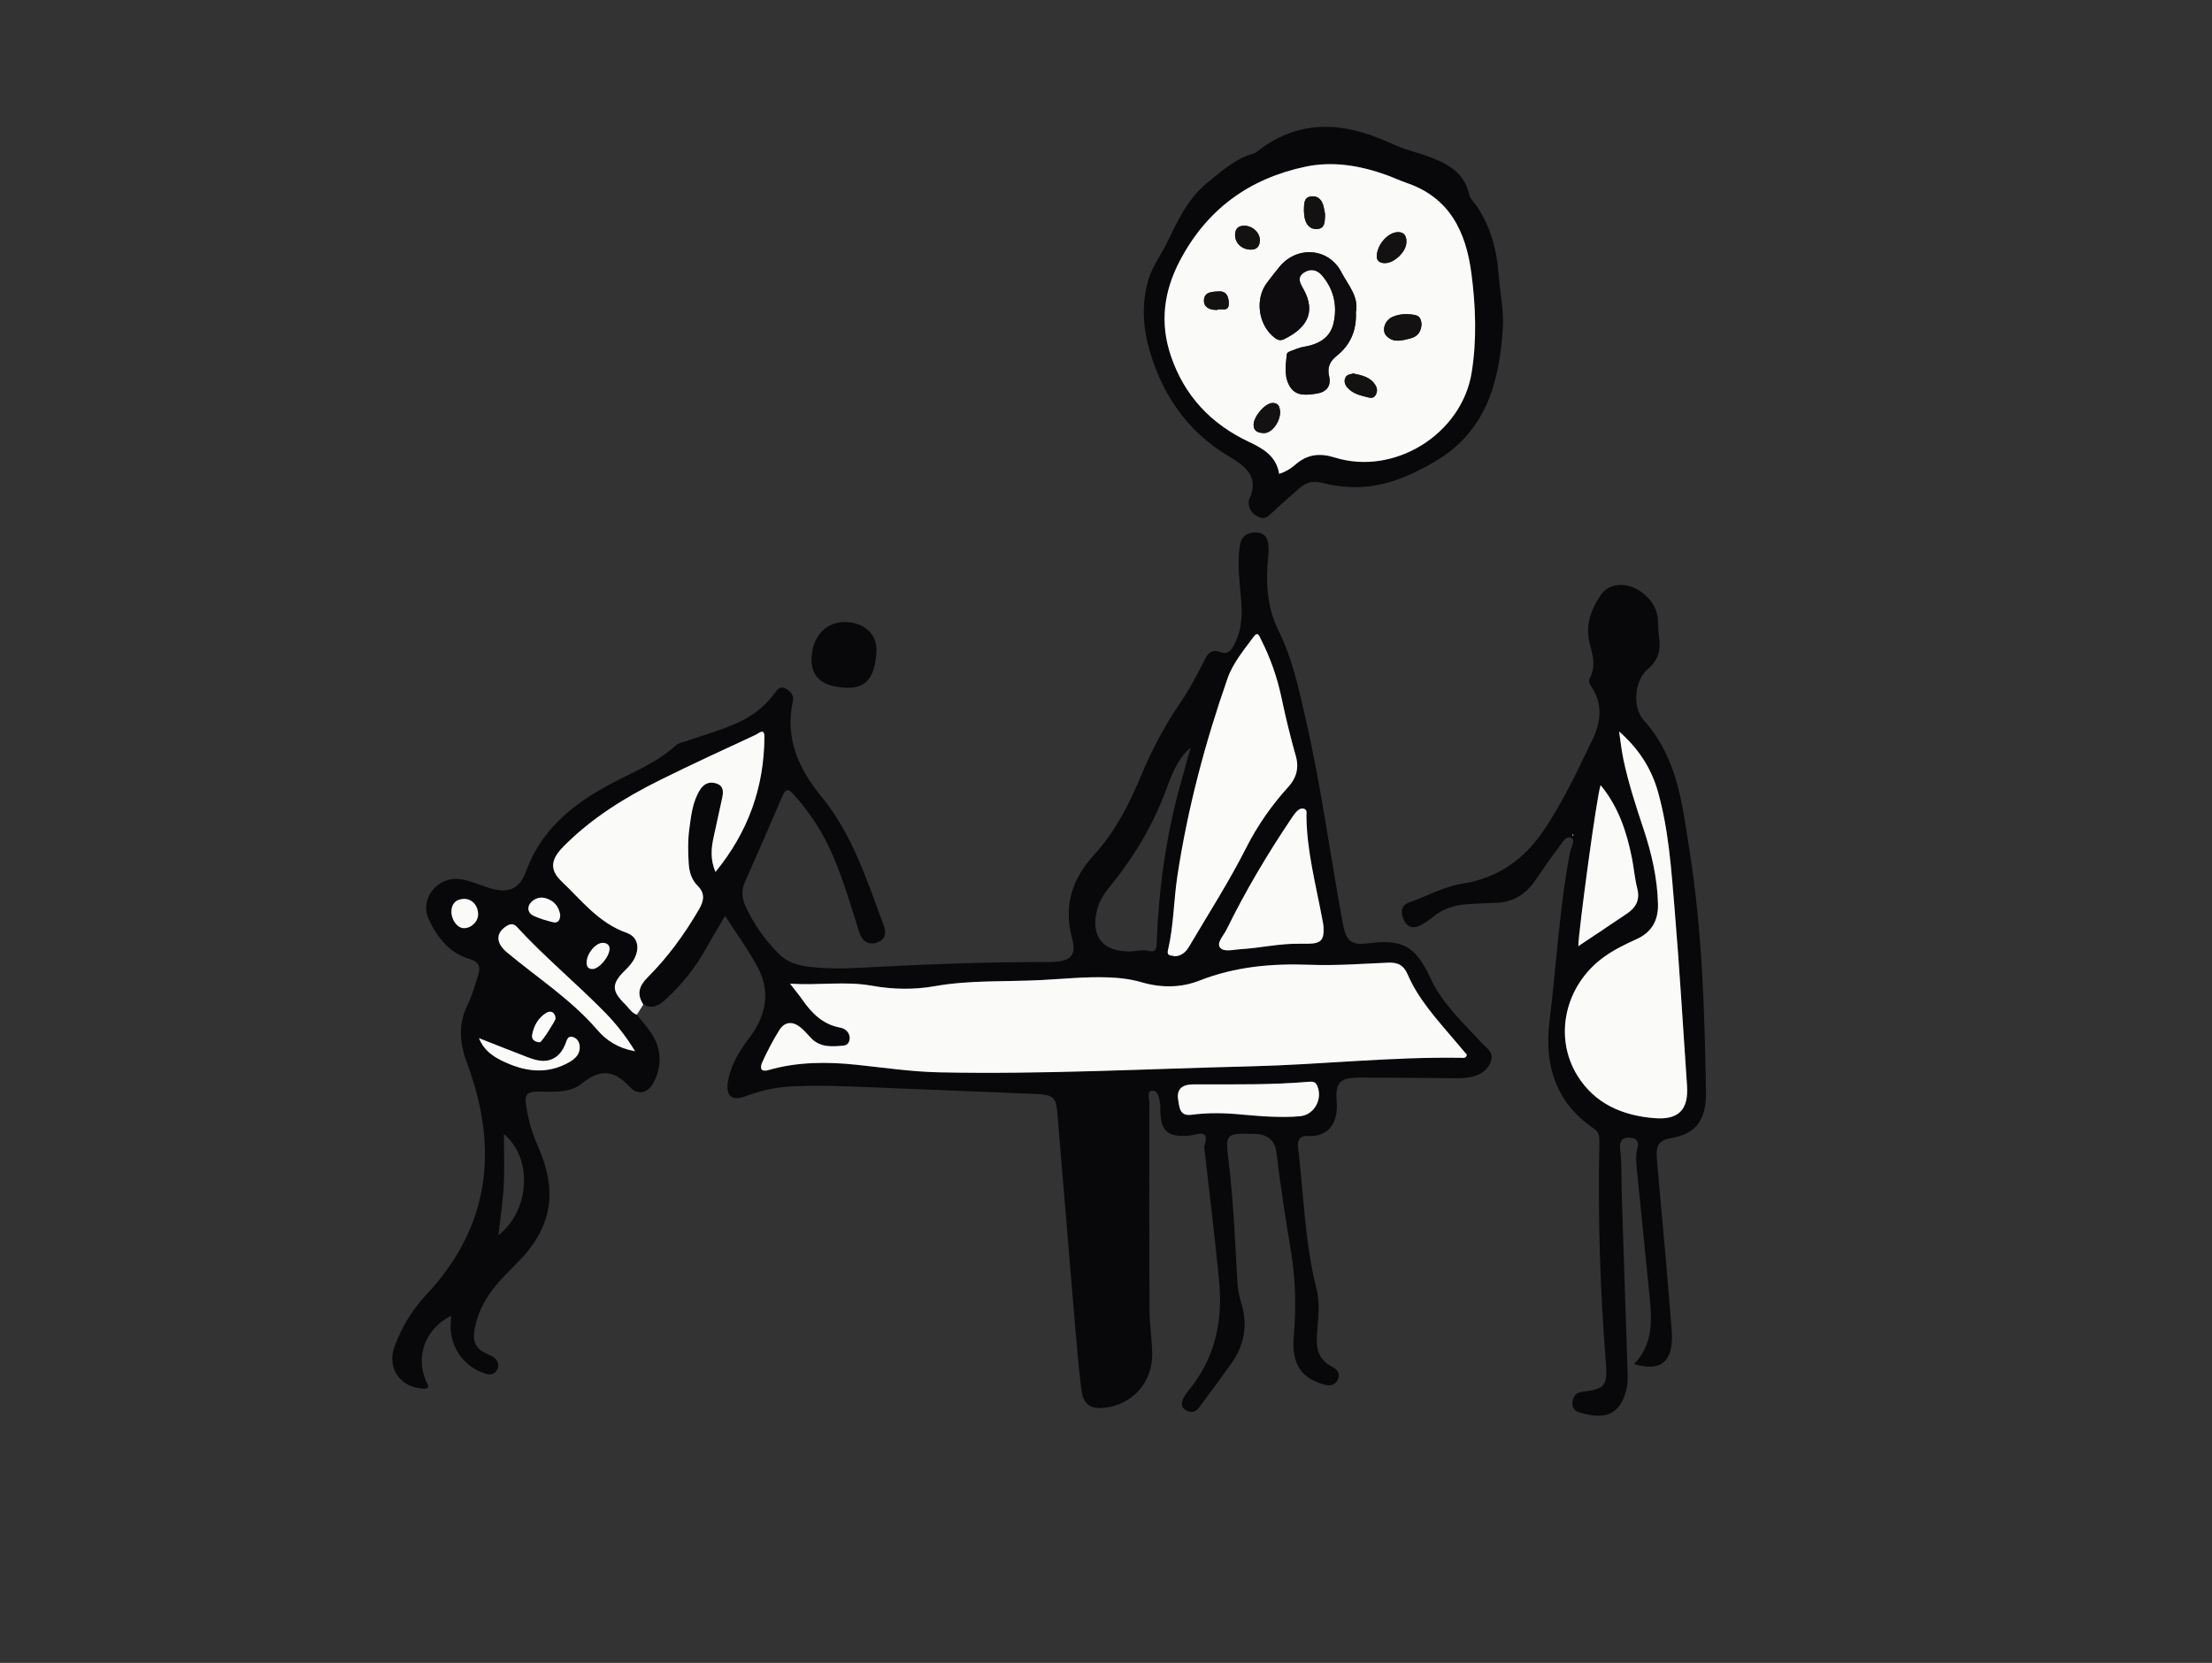
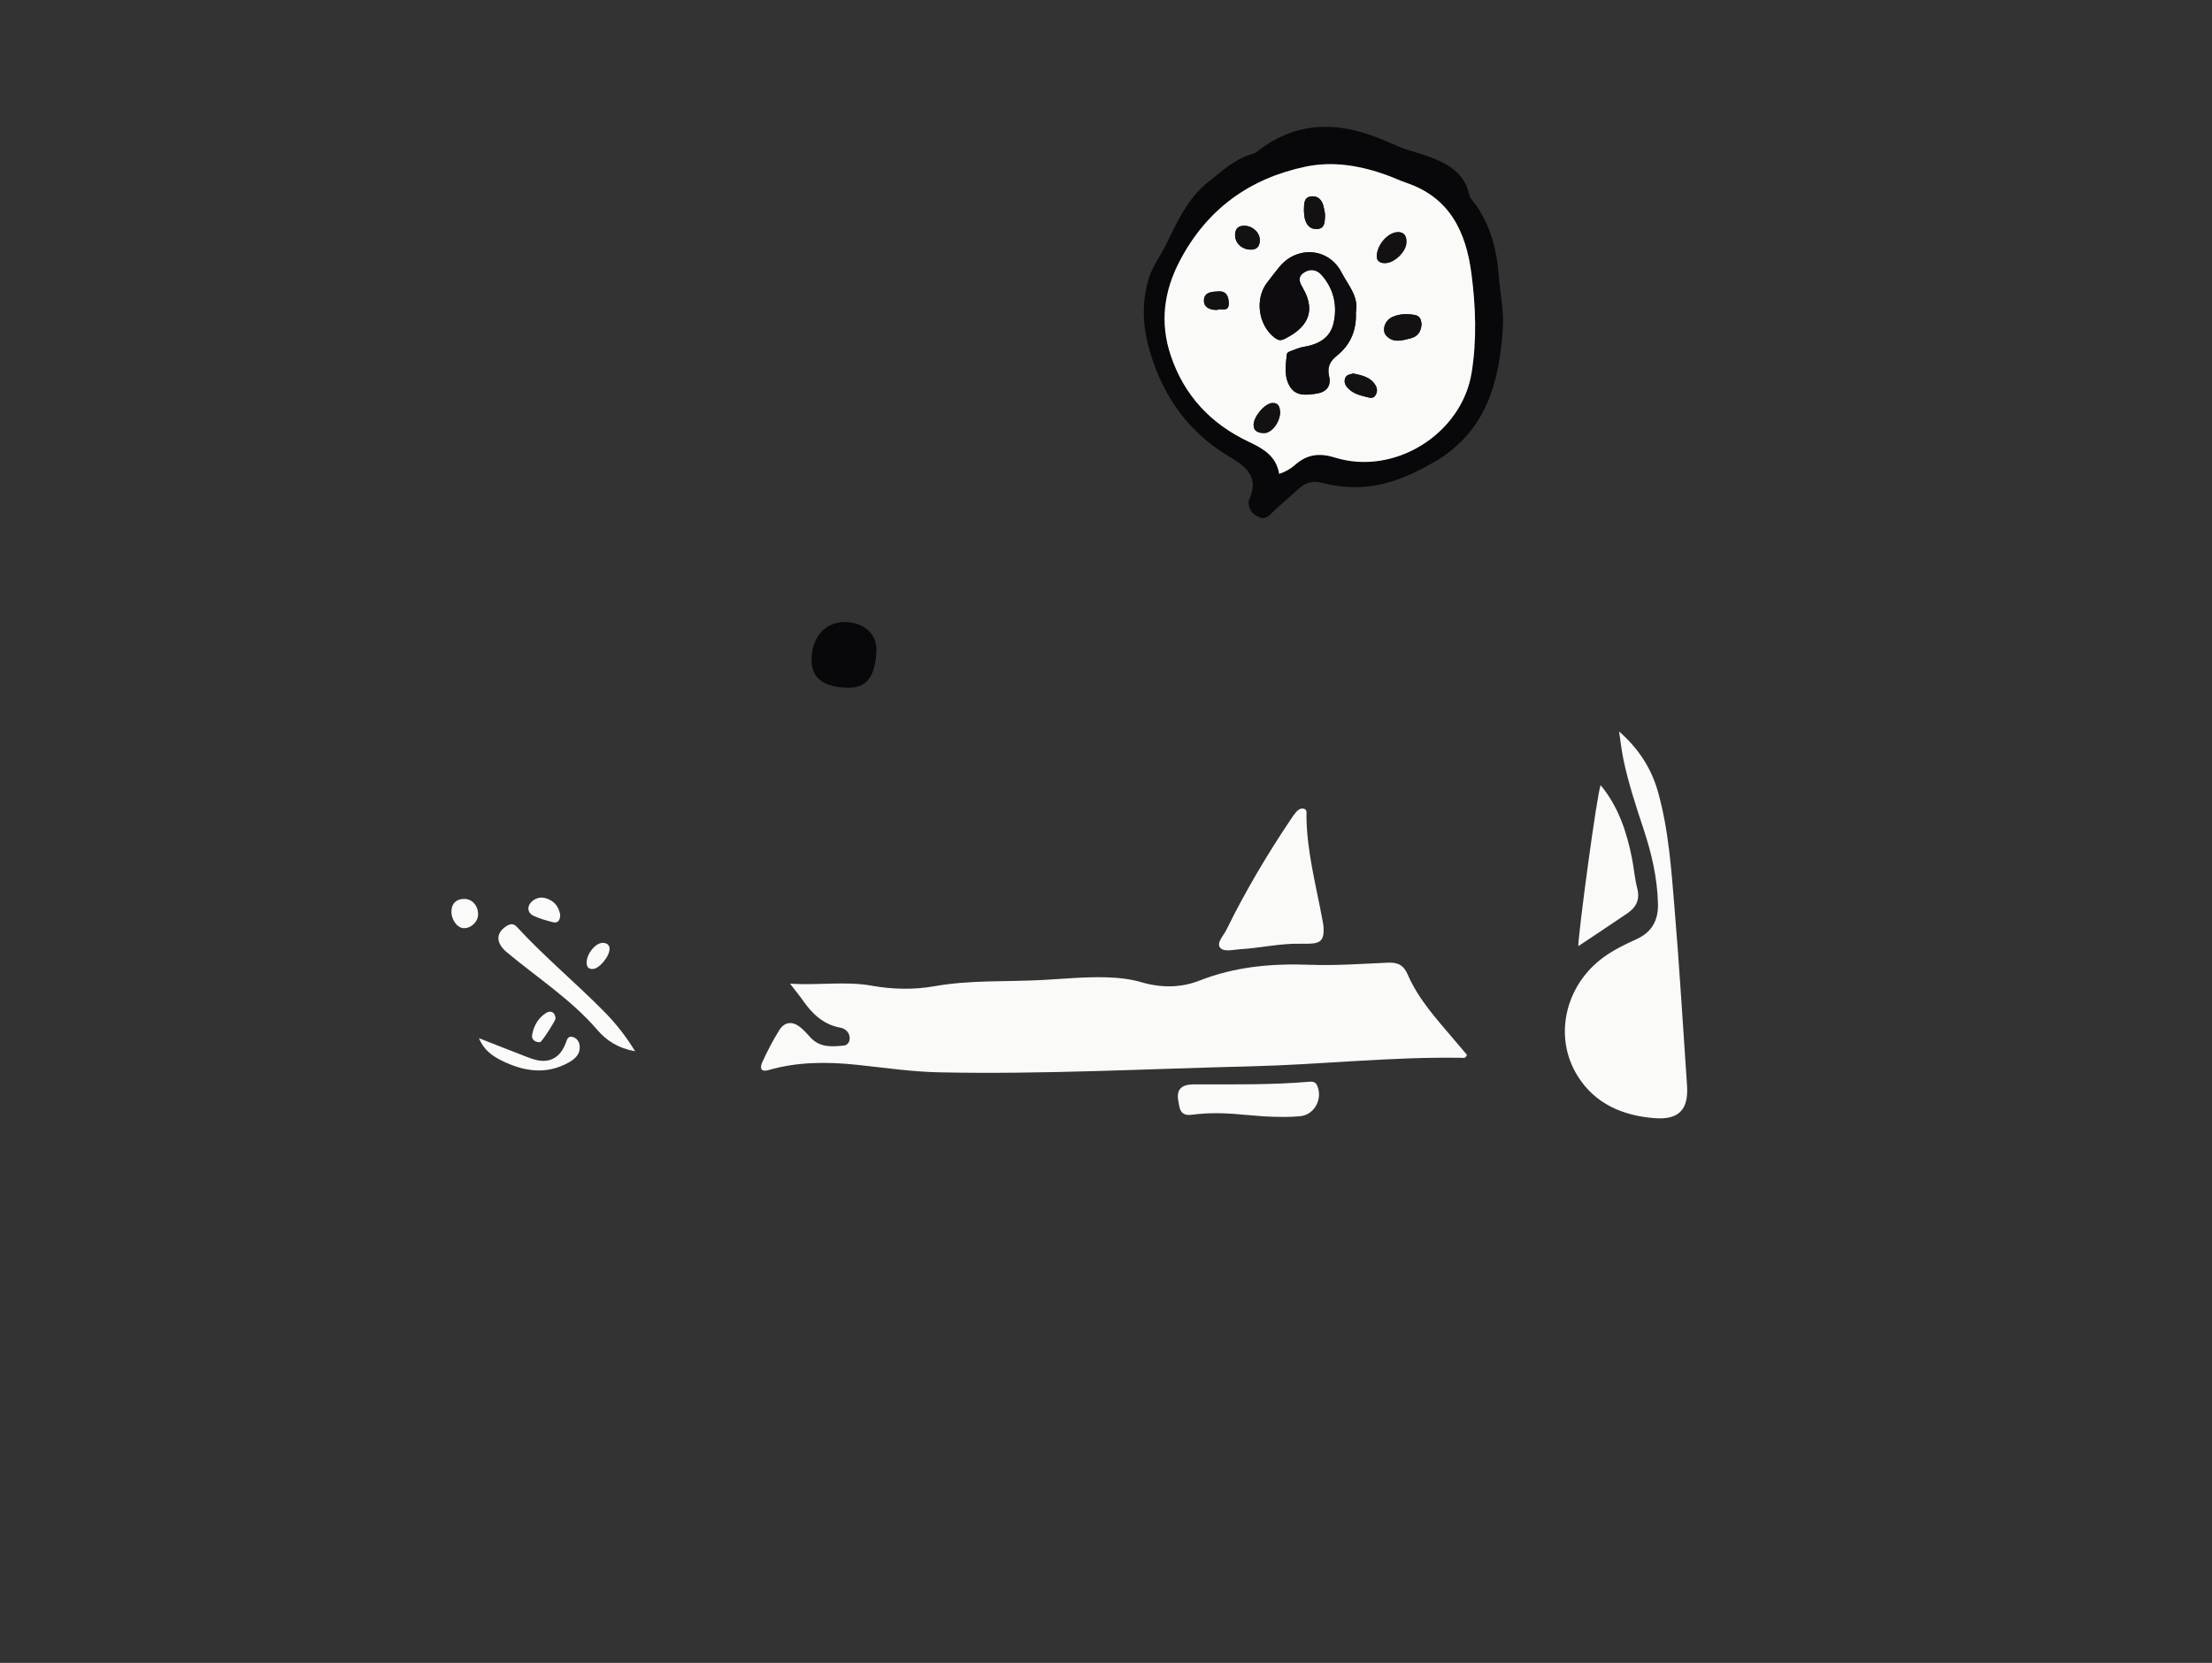
<svg xmlns="http://www.w3.org/2000/svg" version="1.1" id="Calque_1" x="0px" y="0px" width="516px" height="388px" viewBox="0 0 516 388" enable-background="new 0 0 516 388" xml:space="preserve">
  <rect x="0" y="0" width="516" height="388" fill="#333333" stroke="none" />
  <g>
    <g>
-       <path fill="#08080A" d="M148.57,236.762c0.981,1.228,2.008,2.424,2.936,3.691c2.701,3.691,3.091,7.668,1.143,11.784    c-1.328,2.806-3.742,3.551-5.811,1.314c-3.685-3.984-6.915-4.144-11.14-0.714c-2.866,2.327-6.854,1.87-10.407,1.864    c-2.538-0.004-2.91,1.042-2.584,3.153c0.511,3.314,1.391,6.504,2.755,9.567c4.798,10.77,3.311,19.195-5.077,27.522    c-3.755,3.728-7.418,7.444-9.023,12.672c-0.467,1.52-0.895,3.048-0.791,4.652c0.125,1.923,1.455,2.892,3.023,3.64    c0.823,0.393,1.735,0.677,2.259,1.494c0.552,0.861,0.498,1.744-0.125,2.557c-0.75,0.977-1.724,0.818-2.723,0.489    c-5.238-1.725-8.513-6.947-7.802-12.428c0.041-0.317,0.005-0.644,0.005-1.01c-6.002,3.094-8.35,9.339-5.82,15.276    c0.214,0.503,0.836,1.096,0.319,1.541c-0.342,0.294-1.107,0.19-1.666,0.125c-5.058-0.589-7.769-5.066-5.983-9.852    c1.682-4.508,4.166-8.565,7.433-12.057c14.952-15.983,16.812-34.288,9.432-54.061c-1.79-4.796-2.036-9.102,0.223-13.687    c1.059-2.149,1.67-4.524,2.417-6.819c0.619-1.902,0.101-3.105-2.025-3.721c-4.782-1.386-7.602-5.113-9.538-9.304    c-2.218-4.803,2.153-10.065,7.369-9.315c2.422,0.348,4.609,1.424,6.92,2.115c4.222,1.263,6.898,0.261,8.395-3.877    c3.398-9.391,10.365-15.271,18.733-19.905c5.522-3.058,11.562-5.228,16.314-9.612c0.511-0.471,1.36-0.59,2.064-0.837    c4.164-1.462,8.443-2.599,12.465-4.455c3.315-1.53,6.113-3.709,8.31-6.637c0.655-0.873,1.277-1.955,2.593-1.313    c1.179,0.576,2.107,1.584,1.794,2.992c-1.921,8.637,1.397,15.864,6.601,22.196c7.292,8.873,10.635,19.515,14.529,29.951    c0.613,1.643,0.73,3.351-1.417,4.146c-1.851,0.685-3.505-0.095-4.218-2.355c-1.903-6.032-3.684-12.095-6.169-17.933    c-2.247-5.277-5.339-9.958-9.128-14.236c-1.324-1.494-1.934-1.271-2.679,0.476c-2.842,6.664-5.761,13.295-8.694,19.92    c-0.837,1.891-0.752,3.687,0.075,5.542c1.924,4.32,4.63,8.091,7.978,11.4c2.35,2.322,5.424,2.756,8.525,3.038    c5,0.453,9.998,0.074,14.985-0.189c12.982-0.686,25.969-1.082,38.969-1.099c0.5-0.001,1.001,0.007,1.499-0.022    c4.101-0.234,5.317-1.587,4.249-5.608c-1.989-7.492,0.009-13.727,5.115-19.318c4.894-5.359,8.182-11.748,10.946-18.382    c2.51-6.026,5.51-11.757,9.193-17.141c2.215-3.238,4.041-6.709,5.776-10.215c0.822-1.662,1.913-2.271,3.595-1.619    c1.527,0.592,2.313-0.126,3.002-1.346c1.793-3.173,2.159-6.574,1.891-10.146c-0.329-4.391-1.012-8.779-0.385-13.201    c0.249-1.76,1.114-2.974,2.966-3.188c2.027-0.234,3.47,0.492,3.695,2.71c0.1,0.983,0.09,1.995-0.014,2.979    c-0.625,5.907-0.277,11.786,2.374,17.112c3.316,6.663,4.794,13.81,6.424,20.927c3.604,15.74,5.688,31.763,8.635,47.627    c0.73,3.928,1.94,4.995,5.914,4.47c7.983-1.055,11.082,0.702,14.508,8.143c2.745,5.96,7.549,10.307,11.878,15.022    c1.147,1.249,2.95,2.204,2.222,4.352c-0.747,2.205-2.572,3.226-4.686,3.685c-1.206,0.262-2.483,0.271-3.727,0.266    c-7.415-0.028-14.831-0.112-22.246-0.138c-4.548-0.016-5.713,1.14-5.322,5.675c0.365,4.231-1.391,8.271-6.813,7.953    c-1.688-0.099-2.4,0.895-2.202,2.557c1.314,11.069,1.564,22.277,4.317,33.157c0.902,3.565,0.326,7.138,0.08,10.696    c-0.226,3.265,0.428,5.91,3.642,7.492c1.2,0.591,1.939,1.688,1.155,3.108c-0.742,1.343-1.923,1.328-3.259,0.948    c-5.2-1.479-7.483-4.823-6.935-11.115c0.575-6.604,0.46-13.16-0.612-19.678c-1.27-7.723-2.515-15.446-3.411-23.224    c-0.338-2.932-2.088-4.354-5.085-4.425c-6.838-0.16-6.891-0.154-6.074,6.535c1.151,9.433,1.506,18.918,2.055,28.393    c0.091,1.561,0.465,3.136,0.917,4.641c1.495,4.976,0.725,9.582-2.213,13.793c-2.477,3.55-5.115,6.988-7.665,10.488    c-0.848,1.164-1.923,1.286-3.068,0.632c-1.201-0.686-1.069-1.793-0.557-2.842c0.324-0.664,0.773-1.282,1.244-1.856    c6.014-7.322,7.936-15.87,7.085-25.058c-0.974-10.516-2.307-20.999-3.485-31.496c-0.009-0.082-0.061-0.175-0.037-0.244    c1.541-4.486-1.684-2.732-3.483-2.584c-5.066,0.417-6.67-0.989-6.75-6.108c-0.008-0.5,0.055-1.013-0.036-1.496    c-0.233-1.23-0.503-2.97-1.86-2.863c-1.294,0.103-0.637,1.817-0.639,2.787c-0.034,16.081-0.049,32.163,0.031,48.245    c0.017,3.407,0.546,6.808,0.626,10.217c0.154,6.572-4.365,11.809-10.758,12.669c-3.682,0.495-5.339-0.649-5.795-4.397    c-0.594-4.876-1.021-9.774-1.435-14.67c-1.405-16.597-2.767-33.198-4.157-49.797c-0.301-3.592-0.969-4.141-5.268-4.319    c-12.32-0.508-24.641-0.997-36.961-1.497c-6.493-0.263-12.981-0.57-19.487-0.266c-3.791,0.177-7.422,0.931-10.946,2.294    c-3.123,1.208-4.731-0.012-4.183-3.322c0.626-3.788,2.513-7.011,4.825-10.028c3.895-5.084,5.321-10.669,2.216-16.56    c-2.16-4.099-4.941-7.87-7.688-12.168c-1.549,2.649-2.949,4.943-4.251,7.29c-2.61,4.708-5.863,8.872-9.898,12.462    c-1.55,1.379-3.021,1.961-4.917,0.933c-1.587-2.427-1.014-4.322,1.016-6.351c4.731-4.726,8.641-10.118,12.001-15.91    c1.118-1.926,1.427-3.662-0.328-5.413c-1.411-1.409-1.978-3.197-2.103-5.194c-0.167-2.669-0.231-5.342,0.123-7.981    c0.43-3.201,0.752-6.467,2.549-9.304c0.925-1.46,2.301-1.953,3.879-1.386c1.602,0.576,1.56,1.947,1.25,3.35    c-0.664,3.002-1.29,6.012-1.966,9.012c-0.6,2.665-0.851,5.296,0.402,8.253c7.676-9.393,11.362-19.813,11.418-31.531    c0.011-2.168-1.361-0.793-1.994-0.498c-7.471,3.478-14.968,6.91-22.347,10.575c-8.234,4.089-16.008,8.909-22.533,15.51    c-3.037,3.072-3.259,5.451-0.416,8.16c4.664,4.445,8.657,9.695,15.131,11.974c2.574,0.906,3.1,3.349,1.919,5.84    c-0.542,1.143-1.389,2.06-2.286,2.941c-3.162,3.105-3.184,4.765,0.044,7.906C146.701,235.18,147.312,236.349,148.57,236.762z     M184.3,229.531c1.291,1.675,2.146,2.692,2.9,3.779c2.2,3.17,4.807,5.745,8.808,6.471c0.641,0.116,1.255,0.42,1.697,0.982    c0.931,1.185,0.555,3.048-0.864,3.194c-2.711,0.278-5.532,0.518-7.697-1.796c-0.795-0.849-1.553-1.757-2.457-2.476    c-1.848-1.471-3.663-1.296-4.9,0.685c-1.493,2.391-2.807,4.912-3.97,7.481c-0.426,0.94-0.706,2.454,1.49,1.821    c6.755-1.946,13.648-1.947,20.573-1.221c6.377,0.668,12.727,1.62,19.152,1.756c24.25,0.514,48.465-0.814,72.693-1.398    c16.4-0.395,32.746-2.259,49.178-1.99c0.447,0.007,1.036,0.198,1.284-0.709c-0.991-1.166-2.061-2.419-3.124-3.678    c-3.977-4.708-8.194-9.277-10.667-15.013c-0.972-2.254-2.351-2.901-4.628-2.8c-6.074,0.269-12.167,0.718-18.23,0.493    c-8.847-0.329-17.405,0.42-25.737,3.693c-4.337,1.703-8.938,1.722-13.51,0.384c-2.638-0.772-5.374-1.065-8.141-1.147    c-5.094-0.151-10.152,0.368-15.223,0.633c-8.304,0.435-16.644-0.032-24.91,1.435c-4.847,0.86-9.781,0.764-14.676-0.118    C197.239,228.893,191.105,229.952,184.3,229.531z M274.03,223.137c1.705-0.097,2.655-1.085,3.408-2.358    c4.485-7.595,9.25-15.031,13.238-22.908c2.653-5.24,5.958-9.98,9.909-14.325c1.791-1.969,2.492-4.331,1.696-7.138    c-1.269-4.473-2.371-9.002-3.328-13.553c-1.017-4.84-2.634-9.435-4.884-13.82c-0.35-0.682-0.654-1.793-1.64-0.443    c-2.257,3.09-4.803,6.066-6.071,9.695c-5.248,15.014-9.305,30.337-11.704,46.091c-0.876,5.752-0.847,11.611-2.191,17.296    C272.083,223.276,273.422,222.825,274.03,223.137z M303.215,220.206c0.665,0,1.33,0.008,1.995-0.001    c2.902-0.041,3.689-0.872,3.541-3.796c-0.033-0.659-0.179-1.314-0.3-1.965c-1.482-7.994-3.627-15.886-3.693-24.1    c-0.005-0.597,0.242-1.46-0.666-1.658c-0.699-0.152-1.294,0.283-1.742,0.79c-0.438,0.496-0.81,1.054-1.18,1.605    c-5.568,8.291-10.661,16.861-15.056,25.832c-0.673,1.375-2.37,3.055-1.516,4.175c0.865,1.135,3.09,0.485,4.731,0.391    C293.974,221.213,298.54,220.111,303.215,220.206z M277.736,174.422c-3.133,2.726-4.443,6.45-5.792,10.059    c-3.095,8.282-7.562,15.713-13.155,22.51c-1.226,1.49-2.239,3.087-2.774,4.971c-1.796,6.323,1.145,10.188,7.692,10.041    c1.325-0.03,2.73-0.488,3.954-0.178c2.017,0.511,2.111-0.341,2.17-1.946c0.444-12.169,2.097-24.168,5.274-35.939    C275.962,180.762,276.857,177.594,277.736,174.422z M289.655,260.061c2.32,0.175,4.638,0.429,6.962,0.501    c2.238,0.07,4.498,0.107,6.72-0.121c3.321-0.34,5.281-4.086,3.924-7.137c-0.386-0.867-1.033-0.969-1.824-0.901    c-8.699,0.748-17.419,0.614-26.136,0.609c-0.664,0-1.335,0-1.99,0.089c-2.094,0.283-2.818,1.626-2.473,3.554    c0.312,1.745,0.306,3.837,3.128,3.457C281.851,259.59,285.756,259.683,289.655,260.061z M148.152,245.289    c-2.195-3.583-4.444-6.412-7.012-9.034c-6.691-6.833-14.092-12.933-20.568-19.983c-0.79-0.86-1.578-0.725-2.441-0.173    c-2.536,1.622-2.469,3.949,0.091,6.092c7.124,5.961,15.012,11.011,21.149,18.16C141.466,242.792,144.226,244.604,148.152,245.289z     M111.737,242.238c1.038,2.666,3.061,4.132,5.262,5.221c5.137,2.54,10.428,3.416,15.726,0.418c1.381-0.781,2.622-1.86,2.51-3.71    c-0.066-1.087-0.658-1.965-1.699-2.229c-1.126-0.286-1.311,0.81-1.598,1.531c-0.604,1.52-1.464,2.848-2.948,3.563    c-2.141,1.032-4.235,0.294-6.264-0.485C119.053,245.139,115.399,243.678,111.737,242.238z M117.556,264.61    c0,4.241,0.166,8.114-0.047,11.966c-0.213,3.858-0.804,7.696-1.241,11.657C123.561,282.507,124.41,270.355,117.556,264.61z     M111.53,213.313c-0.019-2.062-1.448-3.621-3.322-3.567c-1.761,0.051-2.799,0.993-2.897,2.746    c-0.115,2.045,1.33,4.027,2.832,4.076C109.913,216.626,111.546,215.057,111.53,213.313z M130.68,213.451    c-0.255-1.396-0.895-2.69-2.355-3.449c-1.26-0.655-2.53-0.833-3.787-0.015c-1.682,1.095-1.734,2.95-0.016,3.724    c1.428,0.644,2.957,1.107,4.483,1.472C130.155,215.458,130.676,214.724,130.68,213.451z M129.596,237.648    c-0.051-1.357-1.056-2.008-2.179-1.31c-1.875,1.164-2.886,3.001-3.28,5.087c-0.219,1.158,0.689,1.772,1.822,1.761    C126.387,243.181,129.613,238.108,129.596,237.648z M142.198,221.241c-0.073-0.71-0.584-1.23-1.573-1.242    c-1.679-0.021-3.752,2.478-3.782,4.566c-0.014,0.974,0.389,1.583,1.451,1.533C139.808,226.027,142.277,223.115,142.198,221.241z" />
-       <path fill="#08080A" d="M381.191,318.296c4.854-5.054,4.078-11.173,3.463-17.266c-0.953-9.446-1.904-18.892-2.833-28.34    c-0.155-1.573-0.299-3.164,0.136-4.722c0.443-1.586-0.165-2.425-1.775-2.52c-1.769-0.104-2.448,0.939-2.261,2.512    c0.435,3.655,0.274,7.324,0.399,10.986c0.473,13.823,0.914,27.648,1.361,41.472c0.04,1.248,0.028,2.485-0.267,3.724    c-1.532,6.434-5.549,7.107-11.075,5.393c-1.17-0.363-1.74-1.283-1.521-2.534c0.22-1.258,0.851-2.081,2.269-2.247    c5.362-0.626,5.951-1.497,5.515-6.905c-1.374-17.038-1.862-34.106-1.512-51.195c0.027-1.325-0.004-2.457-1.232-3.283    c-8.92-6.004-11.652-14.852-10.419-24.88c1.615-13.134,2.304-26.383,4.761-39.415c0.232-1.228,1.421-3.082,0.277-3.593    c-1.26-0.562-2.208,1.408-3.025,2.463c-1.884,2.433-3.602,4.996-5.343,7.536c-2.282,3.329-5.365,5.125-9.444,5.192    c-1.998,0.033-3.994,0.196-5.992,0.277c-3.173,0.128-6.045,1.033-8.526,3.097c-0.827,0.688-1.748,1.287-2.695,1.8    c-1.66,0.901-3.099,0.627-3.963-1.16c-0.839-1.736-0.703-3.471,1.282-4.154c4.161-1.432,8.039-3.669,12.459-4.366    c7.945-1.252,14.034-5.417,18.562-11.967c4.71-6.814,8.165-14.32,11.742-21.742c1.965-4.077,2.373-8.329-0.373-12.373    c-0.39-0.575-0.642-1.195-0.287-1.872c1.316-2.506,0.803-5.077,0.084-7.555c-1.28-4.412,0.04-8.228,2.437-11.805    c2.116-3.158,6.854-3.169,10.355-0.036c1.789,1.601,2.946,3.589,3.014,6.096c0.036,1.331,0.097,2.671,0.281,3.988    c0.409,2.93-0.303,5.226-2.702,7.269c-2.986,2.544-3.708,8.774-0.863,11.932c7.983,8.864,8.99,19.927,10.712,30.859    c2.899,18.409,3.437,36.979,3.77,55.553c0.116,6.483-2.046,10-8.062,11.028c-2.924,0.5-3.647,1.649-3.392,4.811    c0.569,7.056,1.27,14.102,1.883,21.154c0.562,6.472,1.08,12.949,1.61,19.424c0.041,0.497,0.028,1,0.016,1.499    C389.888,318.031,387.046,320.002,381.191,318.296z M377.688,170.677c0.338,2.215,0.57,4.453,1.034,6.642    c1.158,5.459,2.893,10.758,4.65,16.048c1.898,5.712,3.252,11.535,3.391,17.582c0.087,3.763-1.434,6.572-4.984,8.175    c-2.656,1.2-5.282,2.475-7.66,4.195c-9.011,6.519-11.808,18.55-6.135,27.692c4.05,6.525,10.465,9.28,17.897,9.887    c5.699,0.465,8.051-1.936,7.656-7.625c-0.951-13.712-1.745-27.437-2.894-41.133c-0.771-9.193-1.366-18.435-3.888-27.403    C385.182,179.143,382.109,174.54,377.688,170.677z M368.175,220.771c4.02-2.688,7.758-5.153,11.458-7.675    c2.036-1.387,2.962-3.187,2.299-5.78c-0.594-2.324-0.78-4.749-1.248-7.109c-1.22-6.158-3.179-12.007-7.3-17.003    C372.534,185.185,368.19,217.584,368.175,220.771z M366.822,194.695c-0.031,0.056-0.102,0.126-0.088,0.167    c0.084,0.245,0.208,0.252,0.322,0.02c0.019-0.039-0.028-0.133-0.072-0.172C366.952,194.681,366.878,194.699,366.822,194.695z" />
      <path fill="#08080A" d="M314.867,113.631c-2.157-0.066-4.374-0.424-6.557-0.985c-1.924-0.494-3.634-0.111-5.117,1.202    c-2.178,1.927-4.376,3.835-6.49,5.831c-0.907,0.856-1.745,1.605-3.048,0.969c-1.341-0.655-2.334-1.602-2.371-3.227    c-0.006-0.248-0.031-0.528,0.067-0.741c2.43-5.258-0.467-7.706-4.69-10.209c-10.118-5.997-16.185-15.302-18.969-26.499    c-1.201-4.832-1.233-10.087,0.309-15.068c0.86-2.777,2.665-5.124,3.94-7.709c2.595-5.26,5.018-10.822,9.818-14.661    c3.327-2.661,6.493-5.601,10.785-6.741c0.378-0.1,0.704-0.432,1.032-0.685c7.973-6.158,16.725-6.842,25.993-3.636    c2.199,0.761,4.346,1.687,6.476,2.629c2.121,0.938,4.402,1.42,6.529,2.182c4.466,1.6,8.97,3.603,10.164,9.146    c0.225,1.043,1.26,1.903,1.891,2.868c3.082,4.71,4.513,9.939,4.934,15.506c0.32,4.232,1.271,8.49,1.013,12.679    c-0.781,12.688-3.904,24.333-16.044,31.34C328.444,111.336,322.17,113.999,314.867,113.631z M298.396,110.577    c1.497-0.497,2.724-1.238,3.779-2.162c2.778-2.432,5.657-2.766,9.243-1.649c13.828,4.307,29.564-5.474,31.872-19.796    c1.239-7.689,0.959-15.462-0.05-23.172c-1.271-9.714-5.055-17.712-15.168-21.139c-1.576-0.534-3.084-1.266-4.651-1.828    c-6.146-2.207-12.515-3.288-18.922-1.932c-13.061,2.765-22.957,9.92-29.26,21.919c-3.77,7.176-4.71,14.502-2.12,22.183    c3.153,9.349,9.398,15.963,18.281,20.128C294.73,104.688,297.751,106.489,298.396,110.577z" />
-       <path fill="#FAFAF9" d="M148.57,236.762c-1.257-0.413-1.868-1.582-2.735-2.426c-3.227-3.142-3.206-4.802-0.044-7.906    c0.898-0.881,1.744-1.798,2.286-2.941c1.181-2.491,0.656-4.934-1.919-5.84c-6.475-2.279-10.467-7.529-15.131-11.974    c-2.843-2.71-2.621-5.088,0.416-8.16c6.525-6.601,14.299-11.42,22.533-15.51c7.38-3.665,14.876-7.097,22.347-10.575    c0.634-0.295,2.005-1.67,1.994,0.498c-0.057,11.718-3.743,22.139-11.418,31.531c-1.253-2.957-1.002-5.588-0.402-8.253    c0.675-2.999,1.301-6.01,1.966-9.012c0.31-1.403,0.352-2.774-1.25-3.35c-1.578-0.567-2.954-0.074-3.879,1.386    c-1.797,2.837-2.119,6.104-2.549,9.304c-0.355,2.639-0.291,5.312-0.123,7.981c0.125,1.997,0.692,3.786,2.103,5.194    c1.754,1.751,1.445,3.487,0.328,5.413c-3.36,5.791-7.27,11.183-12.001,15.91c-2.031,2.029-2.603,3.923-1.016,6.351    C149.575,235.175,149.072,235.968,148.57,236.762z" />
      <path fill="#08080A" d="M197.445,160.476c-5.676-0.243-8.276-2.465-8.126-6.944c0.172-5.107,3.464-8.552,8.016-8.389    c4.36,0.156,7.276,2.915,7.114,6.731C204.188,158.027,202.034,160.673,197.445,160.476z" />
      <path fill="#FAFAF9" d="M184.3,229.531c6.805,0.422,12.939-0.637,19.041,0.462c4.895,0.882,9.83,0.978,14.676,0.118    c8.266-1.467,16.606-1.001,24.91-1.435c5.072-0.266,10.13-0.784,15.223-0.633c2.767,0.082,5.504,0.374,8.141,1.147    c4.571,1.339,9.172,1.32,13.51-0.384c8.332-3.273,16.89-4.022,25.737-3.693c6.063,0.226,12.156-0.224,18.23-0.493    c2.277-0.101,3.656,0.546,4.628,2.8c2.472,5.736,6.689,10.305,10.667,15.013c1.064,1.259,2.134,2.512,3.124,3.678    c-0.247,0.908-0.837,0.716-1.284,0.709c-16.432-0.269-32.778,1.595-49.178,1.99c-24.228,0.583-48.444,1.912-72.693,1.398    c-6.426-0.136-12.776-1.088-19.152-1.756c-6.924-0.726-13.817-0.724-20.573,1.221c-2.196,0.633-1.916-0.881-1.49-1.821    c1.163-2.568,2.477-5.09,3.97-7.481c1.237-1.981,3.052-2.156,4.9-0.685c0.904,0.719,1.662,1.627,2.457,2.476    c2.165,2.314,4.986,2.073,7.697,1.796c1.418-0.145,1.795-2.008,0.864-3.194c-0.442-0.562-1.056-0.866-1.697-0.982    c-4.001-0.726-6.608-3.301-8.808-6.471C186.446,232.223,185.591,231.205,184.3,229.531z" />
-       <path fill="#FBFBFA" d="M274.03,223.137c-0.608-0.312-1.947,0.139-1.568-1.464c1.344-5.685,1.315-11.543,2.191-17.296    c2.399-15.754,6.456-31.077,11.704-46.091c1.268-3.628,3.814-6.605,6.071-9.695c0.987-1.35,1.291-0.239,1.64,0.443    c2.25,4.385,3.867,8.981,4.884,13.82c0.956,4.551,2.059,9.08,3.328,13.553c0.796,2.807,0.095,5.169-1.696,7.138    c-3.951,4.345-7.256,9.085-9.909,14.325c-3.988,7.878-8.753,15.314-13.238,22.908C276.686,222.052,275.735,223.04,274.03,223.137z    " />
      <path fill="#FAFAF9" d="M303.215,220.206c-4.675-0.095-9.24,1.007-13.887,1.273c-1.641,0.094-3.866,0.744-4.731-0.391    c-0.853-1.12,0.843-2.8,1.516-4.175c4.395-8.972,9.488-17.542,15.056-25.832c0.37-0.551,0.742-1.11,1.18-1.605    c0.449-0.507,1.044-0.942,1.742-0.79c0.908,0.197,0.661,1.061,0.666,1.658c0.066,8.214,2.211,16.106,3.693,24.1    c0.121,0.652,0.267,1.307,0.3,1.965c0.149,2.924-0.639,3.755-3.541,3.796C304.545,220.214,303.88,220.206,303.215,220.206z" />
      <path fill="#FAFAF9" d="M289.655,260.061c-3.899-0.378-7.804-0.471-11.691,0.052c-2.821,0.38-2.815-1.713-3.128-3.457    c-0.345-1.928,0.379-3.271,2.473-3.554c0.656-0.089,1.327-0.089,1.99-0.089c8.717,0.005,17.437,0.139,26.136-0.609    c0.791-0.068,1.439,0.034,1.824,0.901c1.357,3.051-0.603,6.797-3.924,7.137c-2.222,0.227-4.482,0.19-6.72,0.121    C294.293,260.49,291.975,260.236,289.655,260.061z" />
      <path fill="#FAFAF9" d="M148.152,245.289c-3.926-0.685-6.685-2.497-8.781-4.938c-6.137-7.149-14.024-12.199-21.149-18.16    c-2.56-2.142-2.628-4.47-0.091-6.092c0.863-0.552,1.651-0.687,2.441,0.173c6.476,7.05,13.877,13.15,20.568,19.983    C143.707,238.878,145.956,241.706,148.152,245.289z" />
      <path fill="#FAFAF9" d="M111.737,242.238c3.662,1.439,7.316,2.9,10.989,4.309c2.03,0.779,4.124,1.516,6.264,0.485    c1.484-0.715,2.343-2.043,2.948-3.563c0.287-0.721,0.472-1.817,1.598-1.531c1.041,0.264,1.633,1.143,1.699,2.229    c0.113,1.85-1.129,2.929-2.51,3.71c-5.298,2.998-10.589,2.122-15.726-0.418C114.798,246.371,112.775,244.904,111.737,242.238z" />
      <path fill="#FAFAF9" d="M111.53,213.313c0.016,1.743-1.617,3.313-3.387,3.255c-1.502-0.049-2.946-2.031-2.832-4.076    c0.098-1.753,1.136-2.695,2.897-2.746C110.082,209.693,111.51,211.252,111.53,213.313z" />
      <path fill="#FAFAF9" d="M130.68,213.451c-0.004,1.273-0.525,2.007-1.674,1.732c-1.527-0.364-3.056-0.828-4.483-1.472    c-1.718-0.775-1.666-2.63,0.016-3.724c1.256-0.818,2.527-0.64,3.787,0.015C129.785,210.761,130.424,212.055,130.68,213.451z" />
      <path fill="#FAFAF9" d="M129.596,237.648c0.017,0.461-3.209,5.534-3.637,5.538c-1.134,0.011-2.041-0.603-1.822-1.761    c0.394-2.086,1.405-3.923,3.28-5.087C128.54,235.64,129.545,236.29,129.596,237.648z" />
      <path fill="#FAFAF9" d="M142.198,221.241c0.08,1.875-2.389,4.787-3.904,4.858c-1.061,0.05-1.464-0.559-1.451-1.533    c0.029-2.088,2.103-4.588,3.782-4.566C141.613,220.011,142.124,220.531,142.198,221.241z" />
      <path fill="#FAFAF9" d="M377.688,170.677c4.42,3.862,7.494,8.466,9.068,14.061c2.522,8.968,3.117,18.209,3.888,27.403    c1.149,13.695,1.943,27.421,2.894,41.133c0.395,5.689-1.957,8.09-7.656,7.625c-7.432-0.607-13.848-3.362-17.897-9.887    c-5.674-9.142-2.876-21.173,6.135-27.692c2.378-1.72,5.003-2.995,7.66-4.195c3.55-1.604,5.071-4.412,4.984-8.175    c-0.139-6.047-1.493-11.87-3.391-17.582c-1.757-5.29-3.492-10.589-4.65-16.048C378.258,175.13,378.026,172.893,377.688,170.677z" />
      <path fill="#FAFAF9" d="M368.175,220.771c0.015-3.186,4.358-35.586,5.21-37.567c4.121,4.996,6.08,10.845,7.3,17.003    c0.468,2.36,0.653,4.785,1.248,7.109c0.663,2.593-0.263,4.393-2.299,5.78C375.933,215.617,372.195,218.083,368.175,220.771z" />
-       <path fill="#D38F55" d="M366.822,194.695c0.056,0.003,0.131-0.014,0.163,0.015c0.043,0.039,0.091,0.133,0.072,0.172    c-0.114,0.232-0.238,0.224-0.322-0.02C366.72,194.822,366.79,194.752,366.822,194.695z" />
      <path fill="#FAFAF9" d="M298.396,110.577c-0.645-4.088-3.666-5.888-6.995-7.449C282.518,98.963,276.273,92.349,273.12,83    c-2.59-7.681-1.65-15.006,2.12-22.183c6.303-11.999,16.199-19.154,29.26-21.919c6.406-1.356,12.776-0.276,18.922,1.932    c1.567,0.563,3.075,1.294,4.651,1.828c10.113,3.427,13.897,11.425,15.168,21.139c1.009,7.71,1.289,15.483,0.05,23.172    c-2.308,14.323-18.044,24.104-31.872,19.796c-3.587-1.117-6.465-0.783-9.243,1.649    C301.119,109.339,299.893,110.08,298.396,110.577z M316.294,72.858c0.729-3.679-1.849-6.365-3.367-9.31    c-2.937-5.698-10.263-6.284-14.387-1.378c-1.017,1.21-1.963,2.481-2.933,3.731c-2.963,3.816-2.088,10.028,1.766,12.929    c0.753,0.567,1.337,0.707,2.231,0.272c4.691-2.285,7.778-5.894,4.34-11.858c-0.652-1.132-1.412-2.46,0.093-3.555    c1.536-1.118,3.139-0.807,4.278,0.497c2.815,3.221,3.698,7.11,2.77,11.206c-0.797,3.518-3.576,4.987-6.962,5.532    c-0.973,0.157-1.906,0.583-2.843,0.923c-0.461,0.168-1.057,0.339-1.113,0.894c-0.269,2.65-0.692,5.447,0.926,7.74    c1.434,2.031,3.849,1.681,6.002,1.363c2.327-0.344,3.485-1.753,2.95-4.039c-0.502-2.145,0.213-3.529,1.765-4.767    C315.041,80.457,316.48,77.064,316.294,72.858z M331.615,75.637c-0.091-0.873-0.28-1.883-1.498-2.126    c-1.821-0.363-3.665-0.307-5.356,0.468c-1.762,0.808-2.492,3.16-1.364,4.37c1.619,1.736,3.632,1.104,5.576,0.624    C330.645,78.56,331.496,77.488,331.615,75.637z M321.158,59.872c0.009,1.004,0.825,1.702,2.381,1.483    c1.954-0.275,4.298-2.545,4.514-4.526c0.158-1.453-0.284-2.752-2.097-2.658C323.74,54.286,321.179,57.105,321.158,59.872z     M304.168,49.177c0.041,0.411,0.045,1.082,0.187,1.722c0.338,1.526,1.216,2.631,2.877,2.544c1.846-0.097,1.777-1.677,1.869-2.97    c0.046-0.641-0.155-1.305-0.273-1.953c-0.299-1.652-1.179-2.88-2.959-2.692C304.083,46.016,304.221,47.599,304.168,49.177z     M298.627,96.015c-0.133-0.912-0.275-2.034-1.775-1.99c-1.772,0.051-4.429,3.148-4.42,5.13c0.007,1.614,1.266,1.859,2.403,1.896    C296.669,101.111,298.664,98.449,298.627,96.015z M315.67,87.139c-0.634,0.227-1.482,0.202-1.832,0.995    c-0.367,0.833-0.123,1.612,0.466,2.294c1.215,1.408,2.913,1.813,4.604,2.234c0.735,0.183,1.487,0.376,1.977-0.466    c0.457-0.785,0.432-1.566-0.047-2.342C319.666,87.953,317.7,87.582,315.67,87.139z M293.895,56.063    c0.005-1.778-1.658-3.366-3.595-3.392c-1.383-0.019-2.152,0.634-2.189,2.081c-0.05,1.963,1.562,3.492,3.69,3.494    C293.278,58.246,293.847,57.413,293.895,56.063z M283.91,72.322c0.784-0.544,2.789,0.721,2.735-1.57    c-0.035-1.486-0.489-2.873-2.384-2.762c-1.451,0.085-3.302,0.081-3.41,2.017C280.758,71.65,282.115,72.347,283.91,72.322z" />
      <path fill="#0E0C0E" d="M316.294,72.858c0.186,4.207-1.252,7.599-4.484,10.179c-1.551,1.238-2.266,2.623-1.765,4.767    c0.535,2.285-0.623,3.695-2.95,4.039c-2.152,0.318-4.568,0.669-6.002-1.363c-1.619-2.293-1.196-5.09-0.926-7.74    c0.056-0.555,0.652-0.726,1.113-0.894c0.937-0.341,1.871-0.766,2.843-0.923c3.386-0.545,6.165-2.014,6.962-5.532    c0.928-4.096,0.045-7.985-2.77-11.206c-1.139-1.304-2.742-1.615-4.278-0.497c-1.505,1.096-0.745,2.424-0.093,3.555    c3.438,5.965,0.35,9.574-4.34,11.858c-0.893,0.435-1.478,0.295-2.231-0.272c-3.854-2.901-4.729-9.113-1.766-12.929    c0.97-1.249,1.916-2.52,2.933-3.731c4.124-4.906,11.45-4.32,14.387,1.378C314.445,66.493,317.022,69.179,316.294,72.858z" />
      <path fill="#141112" d="M331.615,75.637c-0.119,1.851-0.97,2.923-2.641,3.336c-1.944,0.48-3.957,1.113-5.576-0.624    c-1.128-1.209-0.399-3.561,1.364-4.37c1.691-0.775,3.535-0.831,5.356-0.468C331.335,73.754,331.524,74.764,331.615,75.637z" />
      <path fill="#141112" d="M321.158,59.872c0.02-2.766,2.581-5.585,4.798-5.7c1.812-0.094,2.255,1.205,2.097,2.658    c-0.216,1.981-2.56,4.251-4.514,4.526C321.983,61.574,321.168,60.876,321.158,59.872z" />
      <path fill="#141112" d="M304.168,49.177c0.053-1.578-0.085-3.161,1.701-3.349c1.78-0.187,2.66,1.04,2.959,2.692    c0.117,0.648,0.319,1.312,0.273,1.953c-0.093,1.293-0.023,2.873-1.869,2.97c-1.661,0.087-2.539-1.018-2.877-2.544    C304.213,50.259,304.21,49.588,304.168,49.177z" />
      <path fill="#141112" d="M298.627,96.015c0.037,2.434-1.958,5.096-3.793,5.036c-1.137-0.037-2.395-0.283-2.403-1.896    c-0.009-1.982,2.648-5.078,4.42-5.13C298.352,93.982,298.494,95.104,298.627,96.015z" />
      <path fill="#141112" d="M315.67,87.139c2.03,0.442,3.996,0.814,5.168,2.715c0.479,0.776,0.504,1.557,0.047,2.342    c-0.49,0.842-1.242,0.649-1.977,0.466c-1.691-0.421-3.389-0.826-4.604-2.234c-0.589-0.682-0.833-1.461-0.466-2.294    C314.188,87.342,315.036,87.366,315.67,87.139z" />
      <path fill="#141112" d="M293.895,56.063c-0.048,1.351-0.617,2.183-2.094,2.182c-2.128-0.001-3.739-1.531-3.69-3.494    c0.037-1.447,0.806-2.1,2.189-2.081C292.237,52.696,293.899,54.284,293.895,56.063z" />
      <path fill="#141112" d="M283.91,72.322c-1.796,0.025-3.152-0.672-3.06-2.315c0.108-1.936,1.96-1.932,3.41-2.017    c1.895-0.111,2.349,1.276,2.384,2.762C286.699,73.042,284.694,71.778,283.91,72.322z" />
    </g>
  </g>
</svg>